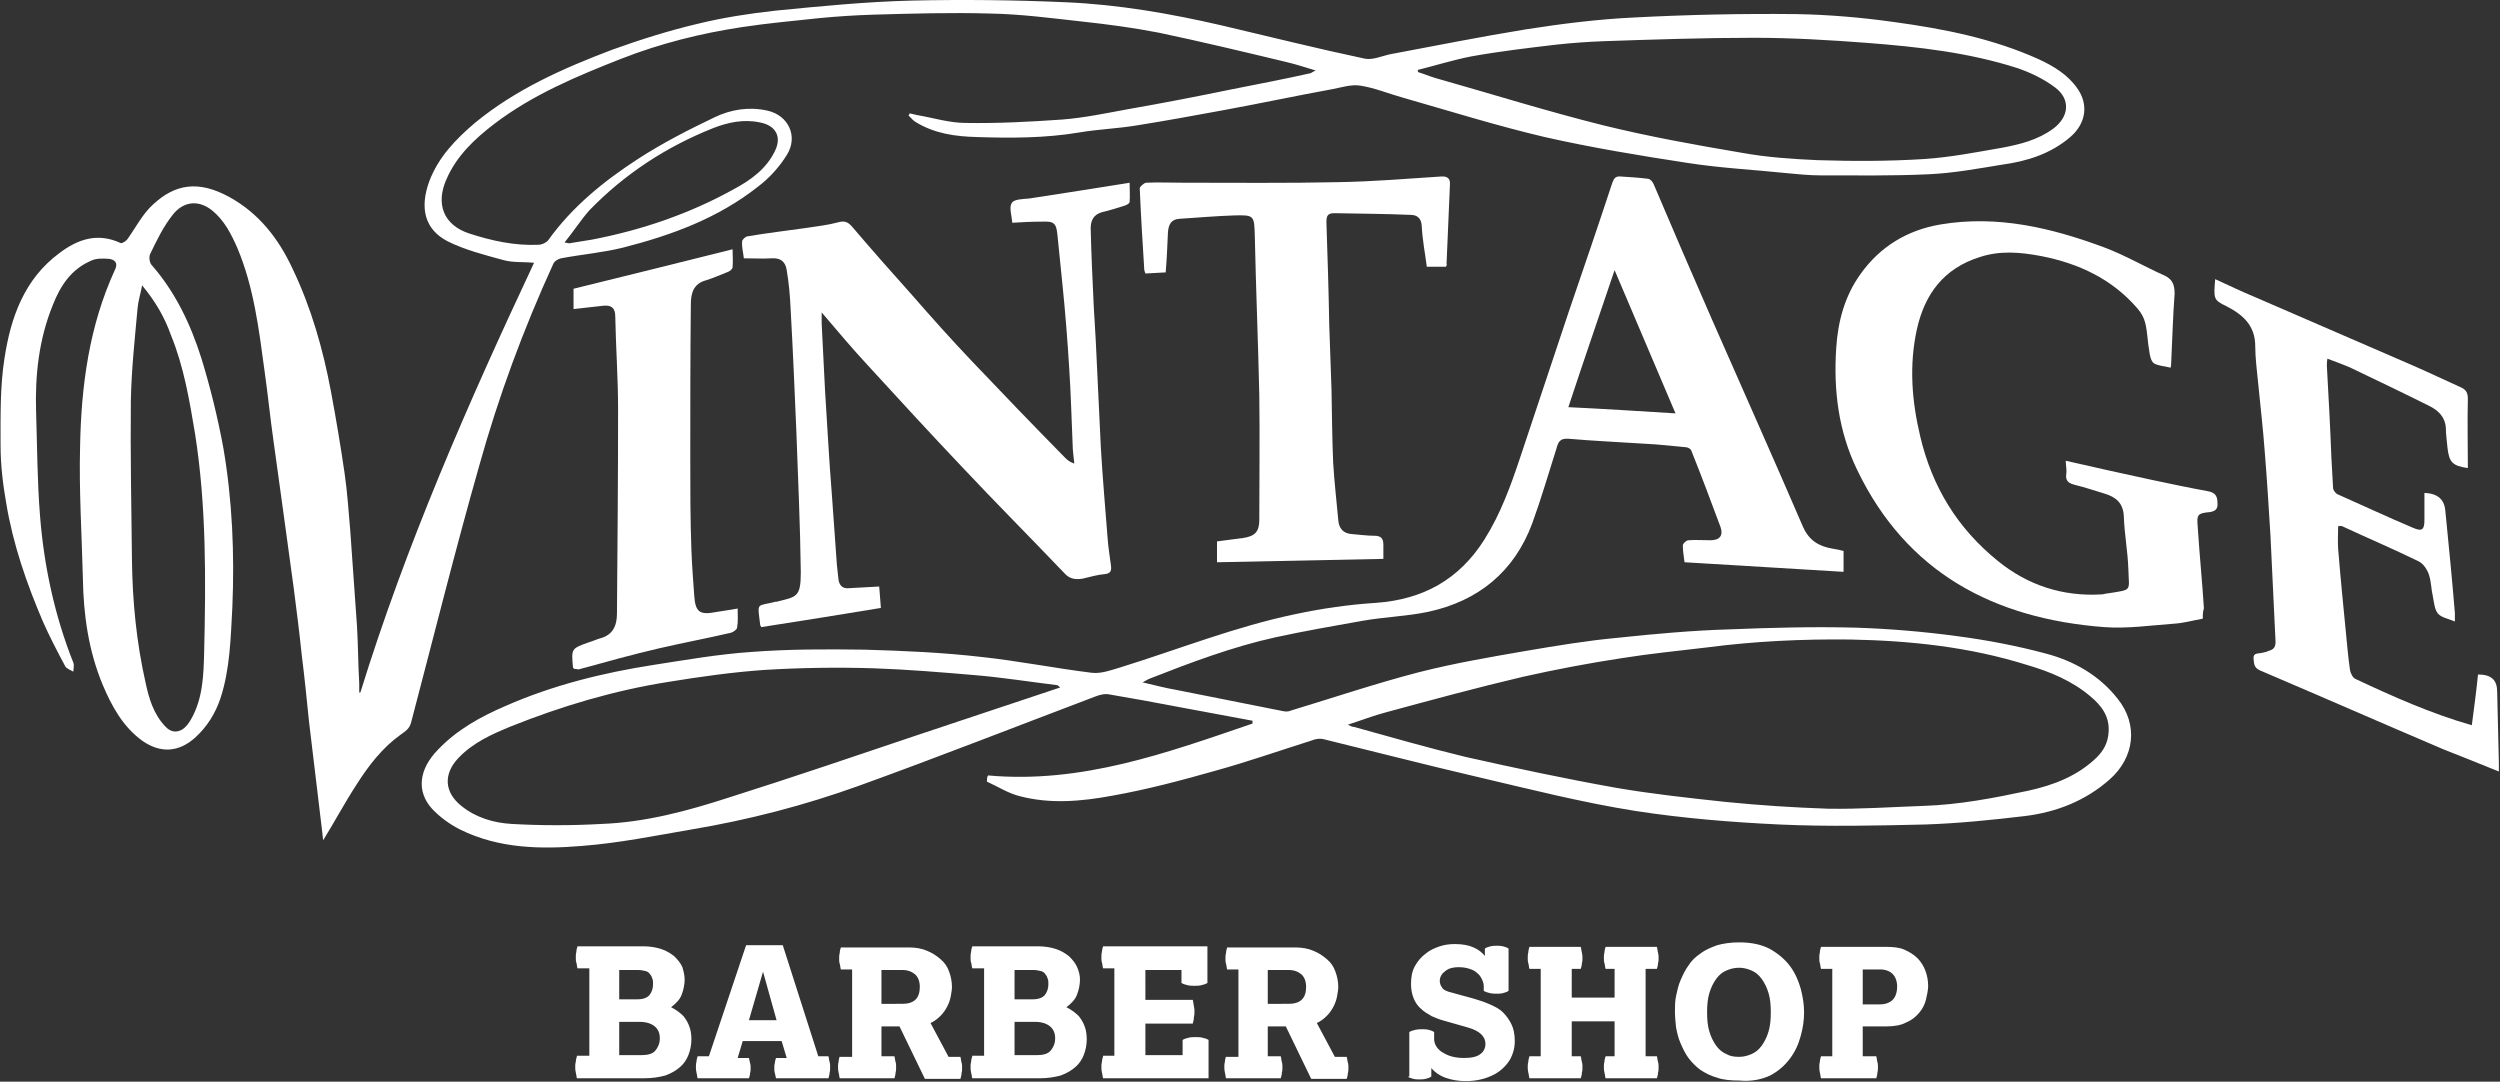
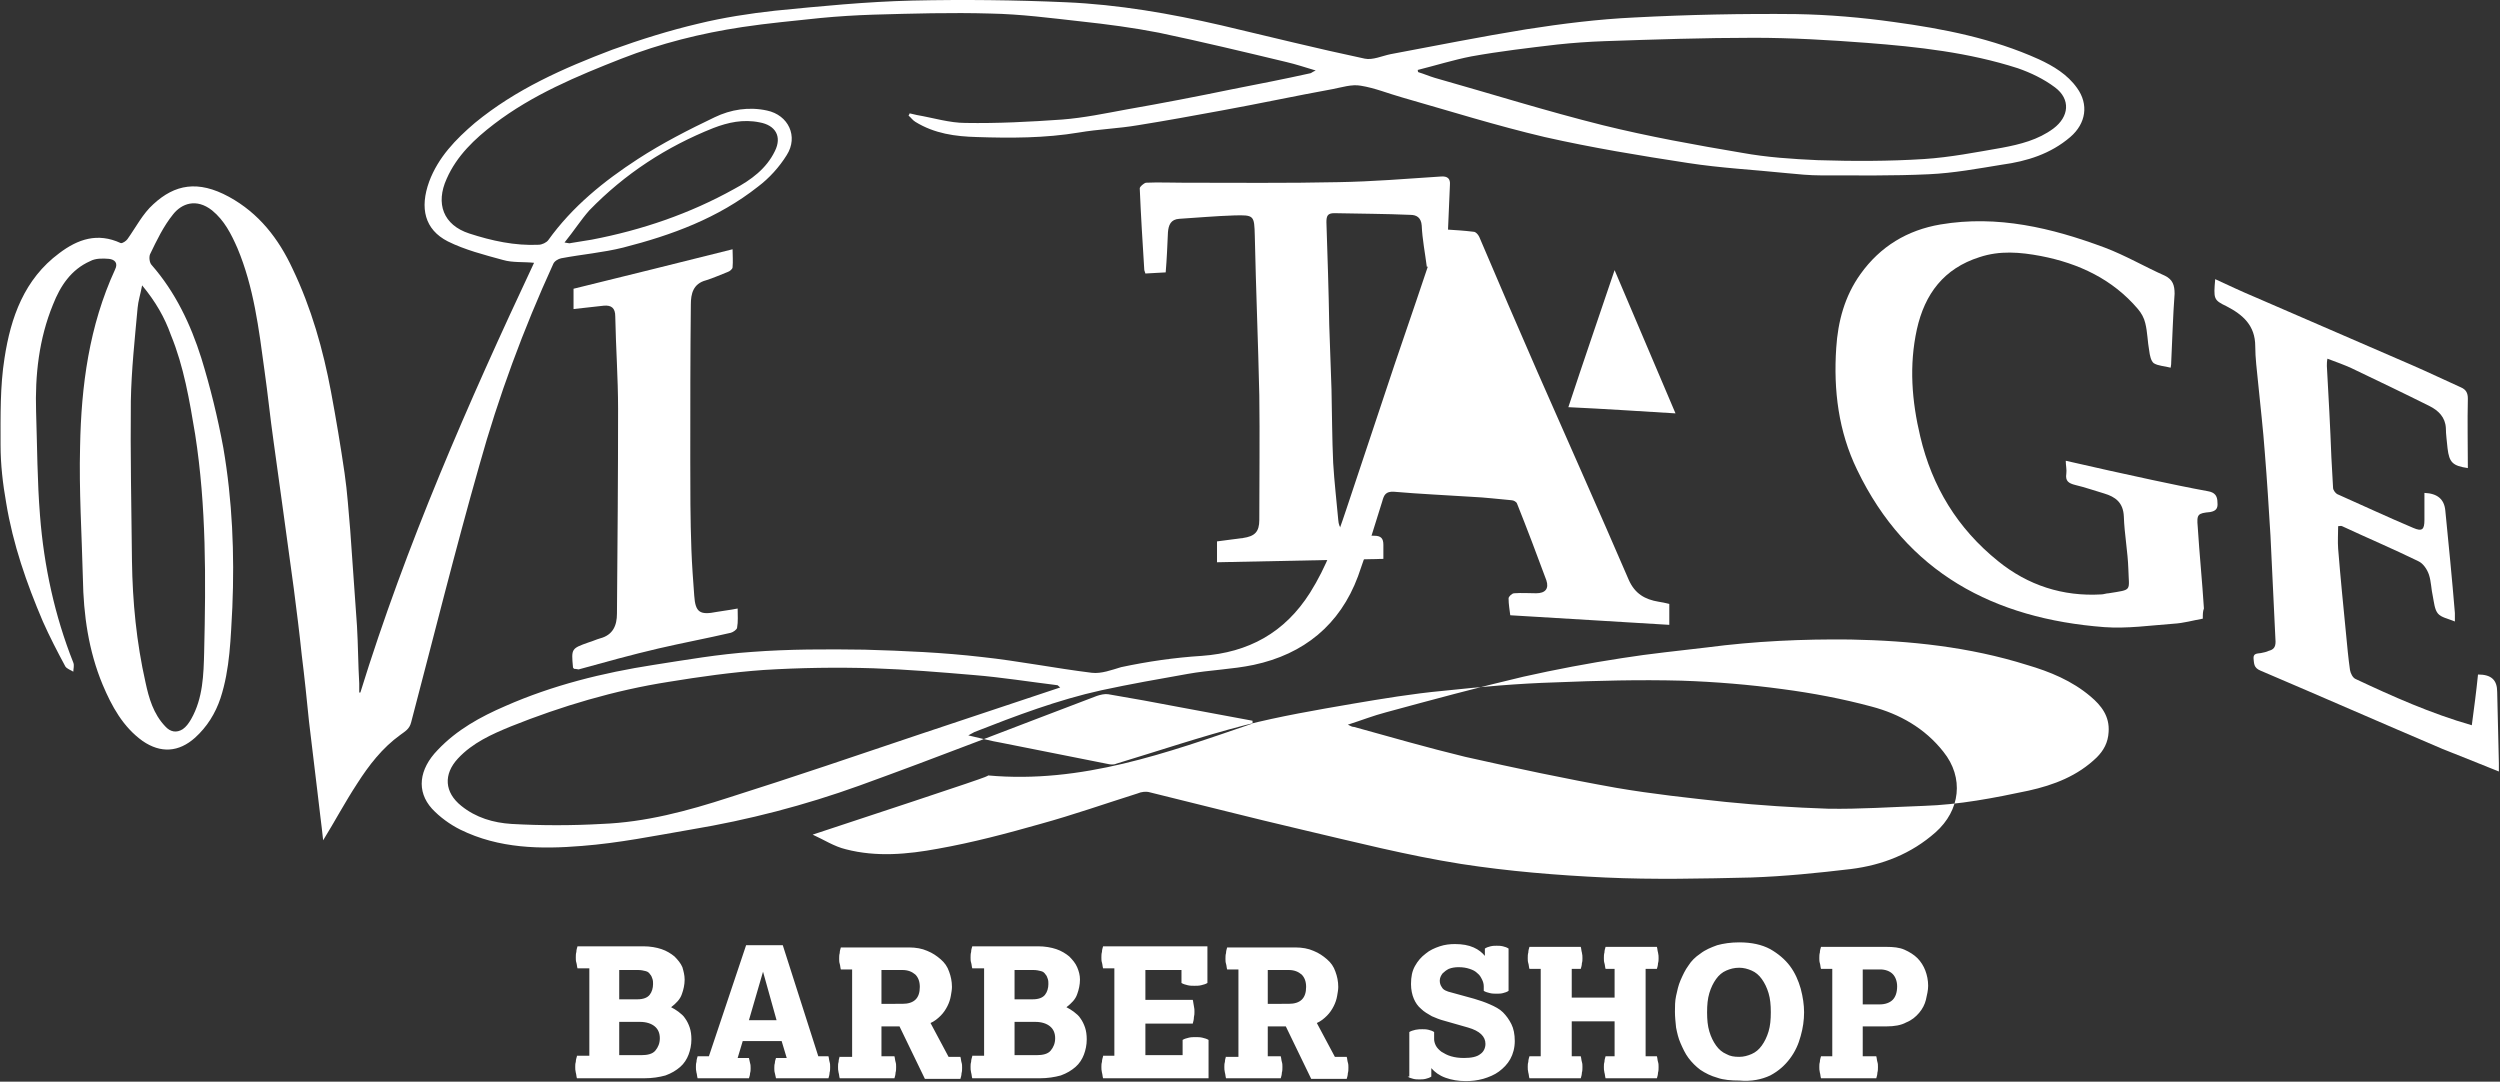
<svg xmlns="http://www.w3.org/2000/svg" version="1.1" id="Layer_1" x="0px" y="0px" viewBox="0 0 443.3 191.8" style="enable-background:new 0 0 443.3 191.8;" xml:space="preserve">
  <rect x="0" y="0" width="443.3" height="191.8" fill="#333333" stroke="none" />
  <style type="text/css">
	.st0{fill:#FFFFFF;}
</style>
  <path class="st0" d="M330.3,178v-6.1h3.1c0.9,0,1.7,0.3,2.2,0.8c0.5,0.5,0.8,1.3,0.8,2.2c0,1.1-0.3,1.9-0.8,2.4  c-0.5,0.5-1.3,0.8-2.3,0.8H330.3z M322.9,187.3c-0.1,0.3-0.2,0.7-0.2,1c-0.1,0.3-0.1,0.6-0.1,0.9c0,0.3,0,0.6,0.1,1  c0.1,0.3,0.1,0.7,0.2,1h9.8c0.1-0.3,0.2-0.7,0.2-1c0.1-0.3,0.1-0.7,0.1-1c0-0.3,0-0.6-0.1-0.9c-0.1-0.3-0.1-0.7-0.2-1h-2.4V182h4.2  c1.4,0,2.6-0.2,3.5-0.7c1-0.4,1.7-1,2.3-1.7c0.6-0.7,1-1.5,1.2-2.3c0.2-0.9,0.4-1.7,0.4-2.5c0-1-0.2-1.9-0.5-2.7  c-0.3-0.8-0.8-1.6-1.4-2.2c-0.6-0.6-1.4-1.1-2.3-1.5c-0.9-0.4-2-0.5-3.2-0.5h-11.6c-0.1,0.3-0.2,0.7-0.2,1c-0.1,0.3-0.1,0.7-0.1,1  c0,0.3,0,0.6,0.1,0.9c0.1,0.3,0.1,0.7,0.2,1h2v15.5H322.9z M306.1,186.9c-0.7-0.3-1.3-0.8-1.8-1.5c-0.5-0.7-0.9-1.5-1.2-2.5  c-0.3-1-0.4-2.1-0.4-3.4c0-1.3,0.1-2.4,0.4-3.4c0.3-1,0.7-1.8,1.2-2.5c0.5-0.7,1.1-1.2,1.8-1.5c0.7-0.3,1.4-0.5,2.3-0.5  c0.8,0,1.5,0.2,2.2,0.5c0.7,0.3,1.3,0.8,1.8,1.5s0.9,1.5,1.2,2.5c0.3,1,0.4,2.1,0.4,3.4c0,1.3-0.1,2.4-0.4,3.4  c-0.3,1-0.7,1.8-1.2,2.5s-1.1,1.2-1.8,1.5c-0.7,0.3-1.4,0.5-2.2,0.5C307.5,187.4,306.8,187.3,306.1,186.9 M313.9,190.7  c1.5-0.8,2.6-1.8,3.5-3c0.9-1.2,1.5-2.5,1.9-4c0.4-1.4,0.6-2.8,0.6-4.2c0-1.3-0.2-2.7-0.6-4.2c-0.4-1.4-1-2.8-1.9-4  c-0.9-1.2-2.1-2.2-3.5-3c-1.5-0.8-3.3-1.2-5.5-1.2c-1.5,0-2.8,0.2-3.9,0.5c-1.1,0.4-2.1,0.8-3,1.5c-0.9,0.6-1.6,1.3-2.1,2.1  c-0.6,0.8-1,1.7-1.4,2.6c-0.4,0.9-0.6,1.9-0.8,2.8s-0.2,1.9-0.2,2.8c0,0.9,0.1,1.8,0.2,2.8c0.2,1,0.4,1.9,0.8,2.8  c0.4,0.9,0.8,1.8,1.4,2.6c0.6,0.8,1.3,1.5,2.1,2.1c0.9,0.6,1.9,1.1,3,1.4c1.1,0.4,2.5,0.5,3.9,0.5  C310.6,191.8,312.4,191.4,313.9,190.7 M271.2,187.3c-0.1,0.3-0.2,0.7-0.2,1c-0.1,0.3-0.1,0.6-0.1,0.9c0,0.3,0,0.6,0.1,1  c0.1,0.3,0.1,0.7,0.2,1h9.1c0.1-0.3,0.2-0.7,0.2-1c0.1-0.3,0.1-0.7,0.1-1c0-0.3,0-0.6-0.1-0.9c-0.1-0.3-0.1-0.7-0.2-1h-1.6v-6.2h7.6  v6.2h-1.6c-0.1,0.3-0.2,0.7-0.2,1c-0.1,0.3-0.1,0.6-0.1,0.9c0,0.3,0,0.6,0.1,1c0.1,0.3,0.1,0.7,0.2,1h9.1c0.1-0.3,0.2-0.7,0.2-1  c0.1-0.3,0.1-0.7,0.1-1c0-0.3,0-0.6-0.1-0.9c-0.1-0.3-0.1-0.7-0.2-1h-2v-15.5h2c0.1-0.3,0.2-0.7,0.2-1c0.1-0.3,0.1-0.6,0.1-0.9  c0-0.3,0-0.6-0.1-1c-0.1-0.3-0.1-0.7-0.2-1h-9.1c-0.1,0.3-0.2,0.7-0.2,1c-0.1,0.3-0.1,0.7-0.1,1c0,0.3,0,0.6,0.1,0.9  c0.1,0.3,0.1,0.7,0.2,1h1.6v5.1h-7.6v-5.1h1.6c0.1-0.3,0.2-0.7,0.2-1c0.1-0.3,0.1-0.6,0.1-0.9c0-0.3,0-0.6-0.1-1  c-0.1-0.3-0.1-0.7-0.2-1h-9.1c-0.1,0.3-0.2,0.7-0.2,1c-0.1,0.3-0.1,0.7-0.1,1c0,0.3,0,0.6,0.1,0.9c0.1,0.3,0.1,0.7,0.2,1h2v15.5  H271.2z M249.6,190.9c0.3,0.2,0.6,0.3,1,0.4c0.4,0.1,0.7,0.1,1.1,0.1c0.3,0,0.7,0,1.1-0.1c0.4-0.1,0.7-0.2,1-0.4v-1.5  c0.6,0.7,1.4,1.3,2.5,1.7c1.1,0.4,2.3,0.6,3.6,0.6c1,0,2-0.1,3.1-0.4c1-0.3,2-0.7,2.8-1.3c0.8-0.6,1.5-1.3,2-2.2  c0.5-0.9,0.8-2,0.8-3.2c0-1.2-0.2-2.2-0.6-3c-0.4-0.8-0.9-1.5-1.5-2.1s-1.4-1-2.3-1.4c-0.9-0.4-1.8-0.7-2.8-1l-4-1.1  c-0.9-0.2-1.5-0.5-1.7-0.9c-0.3-0.4-0.4-0.8-0.4-1.2c0-0.5,0.2-0.9,0.5-1.3c0.3-0.3,0.7-0.6,1.1-0.8c0.5-0.2,1.1-0.3,1.7-0.3  c0.8,0,1.4,0.1,2,0.3c0.6,0.2,1,0.4,1.4,0.8c0.4,0.3,0.6,0.7,0.8,1.1c0.2,0.4,0.3,0.8,0.3,1.2v0.8c0.3,0.2,0.7,0.3,1.1,0.4  c0.4,0.1,0.8,0.1,1.2,0.1c0.4,0,0.7,0,1.1-0.1c0.4-0.1,0.7-0.2,1-0.4v-7.5c-0.3-0.2-0.6-0.3-1-0.4c-0.4-0.1-0.8-0.1-1.1-0.1  s-0.7,0-1.1,0.1c-0.4,0.1-0.7,0.2-1,0.4v1.3c-0.5-0.6-1.1-1.1-2-1.5c-0.9-0.4-2-0.6-3.3-0.6c-0.9,0-1.8,0.1-2.7,0.4  c-0.9,0.3-1.8,0.7-2.5,1.3c-0.8,0.6-1.4,1.3-1.9,2.2c-0.5,0.9-0.7,1.9-0.7,3.2c0,1,0.2,1.9,0.5,2.6c0.3,0.7,0.7,1.3,1.3,1.8  c0.5,0.5,1.2,0.9,1.9,1.3c0.7,0.3,1.4,0.6,2.2,0.8l4.2,1.2c2.1,0.6,3.1,1.6,3.1,2.9c0,0.7-0.3,1.4-0.9,1.8c-0.6,0.5-1.6,0.7-2.9,0.7  c-0.9,0-1.6-0.1-2.3-0.3s-1.2-0.5-1.7-0.8c-0.4-0.3-0.8-0.7-1-1.1c-0.2-0.4-0.3-0.8-0.3-1.1v-1.3c-0.3-0.2-0.6-0.3-1-0.4  c-0.4-0.1-0.8-0.1-1.1-0.1c-0.4,0-0.7,0-1.2,0.1c-0.4,0.1-0.8,0.2-1.1,0.4V190.9z M224.8,177.9V172h3.7c1,0,1.7,0.3,2.3,0.8  c0.5,0.5,0.8,1.2,0.8,2.2c0,2-1,3-3.1,3H224.8z M217.4,187.3c-0.1,0.3-0.2,0.7-0.2,1c-0.1,0.3-0.1,0.6-0.1,0.9c0,0.3,0,0.6,0.1,1  c0.1,0.3,0.1,0.7,0.2,1h9.7c0.1-0.3,0.2-0.7,0.2-1c0.1-0.3,0.1-0.7,0.1-1c0-0.3,0-0.6-0.1-0.9c-0.1-0.3-0.1-0.7-0.2-1h-2.3V182h3.2  l4.5,9.3h6.3c0.1-0.3,0.2-0.7,0.2-1c0.1-0.3,0.1-0.7,0.1-1c0-0.3,0-0.6-0.1-0.9c-0.1-0.3-0.1-0.7-0.2-1h-2.1l-3.2-6  c0.7-0.3,1.3-0.8,1.8-1.3c0.5-0.5,0.9-1.1,1.2-1.7c0.3-0.6,0.5-1.2,0.6-1.8c0.1-0.6,0.2-1.1,0.2-1.6c0-1-0.2-1.9-0.5-2.7  c-0.3-0.9-0.8-1.6-1.5-2.2c-0.7-0.6-1.4-1.1-2.4-1.5c-0.9-0.4-2-0.6-3.2-0.6h-12.1c-0.1,0.3-0.2,0.7-0.2,1c-0.1,0.3-0.1,0.7-0.1,1  c0,0.3,0,0.6,0.1,0.9c0.1,0.3,0.1,0.7,0.2,1h2v15.5H217.4z M195.6,187.3c-0.1,0.3-0.2,0.7-0.2,1c-0.1,0.3-0.1,0.6-0.1,0.9  c0,0.3,0,0.6,0.1,1c0.1,0.3,0.1,0.7,0.2,1h18.7v-6.8c-0.3-0.2-0.7-0.3-1.1-0.4c-0.4-0.1-0.8-0.1-1.2-0.1c-0.4,0-0.8,0-1.2,0.1  c-0.4,0.1-0.8,0.2-1.1,0.4v2.7h-6.6v-5.6h8.4c0.1-0.4,0.2-0.7,0.2-1.1c0.1-0.4,0.1-0.7,0.1-1c0-0.3,0-0.6-0.1-1  c-0.1-0.4-0.1-0.8-0.2-1.1h-8.4V172h6.4v2.3c0.3,0.2,0.7,0.3,1.1,0.4c0.4,0.1,0.8,0.1,1.2,0.1c0.4,0,0.8,0,1.2-0.1  c0.4-0.1,0.8-0.2,1.1-0.4v-6.5h-18.5c-0.1,0.3-0.2,0.7-0.2,1c-0.1,0.3-0.1,0.7-0.1,1c0,0.3,0,0.6,0.1,0.9c0.1,0.3,0.1,0.7,0.2,1h2  v15.5H195.6z M179.9,187.1v-5.9h3.7c1.1,0,2,0.3,2.6,0.8c0.6,0.5,0.9,1.2,0.9,2.1c0,0.9-0.3,1.6-0.8,2.2c-0.5,0.6-1.4,0.8-2.5,0.8  H179.9z M179.9,177.1V172h3.3c0.6,0,1,0.1,1.4,0.2c0.4,0.1,0.6,0.3,0.8,0.6c0.2,0.2,0.3,0.5,0.4,0.8c0.1,0.3,0.1,0.6,0.1,0.9  c0,0.7-0.2,1.4-0.6,1.9c-0.4,0.5-1.1,0.8-2.2,0.8H179.9z M172.4,187.3c-0.1,0.3-0.2,0.7-0.2,1c-0.1,0.3-0.1,0.6-0.1,0.9  c0,0.3,0,0.6,0.1,1c0.1,0.3,0.1,0.7,0.2,1h11.9c1.5,0,2.7-0.2,3.8-0.5c1.1-0.4,1.9-0.9,2.6-1.5c0.7-0.6,1.2-1.4,1.5-2.2  c0.3-0.8,0.5-1.7,0.5-2.7c0-0.8-0.1-1.5-0.3-2.1c-0.2-0.6-0.5-1.2-0.8-1.6c-0.3-0.5-0.7-0.8-1.2-1.2c-0.4-0.3-0.9-0.6-1.3-0.8  c0.9-0.7,1.6-1.4,1.9-2.3c0.3-0.8,0.5-1.7,0.5-2.6c0-0.8-0.2-1.5-0.5-2.2c-0.3-0.7-0.8-1.3-1.4-1.9c-0.6-0.5-1.4-1-2.3-1.3  c-0.9-0.3-2-0.5-3.2-0.5h-11.7c-0.1,0.3-0.2,0.7-0.2,1c-0.1,0.3-0.1,0.7-0.1,1c0,0.3,0,0.6,0.1,0.9c0.1,0.3,0.1,0.7,0.2,1h2.1v15.5  H172.4z M156.3,177.9V172h3.7c1,0,1.7,0.3,2.3,0.8c0.5,0.5,0.8,1.2,0.8,2.2c0,2-1,3-3.1,3H156.3z M148.9,187.3  c-0.1,0.3-0.2,0.7-0.2,1c-0.1,0.3-0.1,0.6-0.1,0.9c0,0.3,0,0.6,0.1,1c0.1,0.3,0.1,0.7,0.2,1h9.7c0.1-0.3,0.2-0.7,0.2-1  c0.1-0.3,0.1-0.7,0.1-1c0-0.3,0-0.6-0.1-0.9c-0.1-0.3-0.1-0.7-0.2-1h-2.3V182h3.2l4.5,9.3h6.3c0.1-0.3,0.2-0.7,0.2-1  c0.1-0.3,0.1-0.7,0.1-1c0-0.3,0-0.6-0.1-0.9c-0.1-0.3-0.1-0.7-0.2-1h-2.1l-3.2-6c0.7-0.3,1.3-0.8,1.8-1.3c0.5-0.5,0.9-1.1,1.2-1.7  c0.3-0.6,0.5-1.2,0.6-1.8c0.1-0.6,0.2-1.1,0.2-1.6c0-1-0.2-1.9-0.5-2.7c-0.3-0.9-0.8-1.6-1.5-2.2c-0.7-0.6-1.4-1.1-2.4-1.5  c-0.9-0.4-2-0.6-3.2-0.6h-12.1c-0.1,0.3-0.2,0.7-0.2,1c-0.1,0.3-0.1,0.7-0.1,1c0,0.3,0,0.6,0.1,0.9c0.1,0.3,0.1,0.7,0.2,1h2v15.5  H148.9z M132.8,180.9l2.5-8.6l2.4,8.6H132.8z M123.7,187.3c-0.1,0.3-0.2,0.7-0.2,1c-0.1,0.3-0.1,0.6-0.1,0.9c0,0.3,0,0.6,0.1,1  c0.1,0.3,0.1,0.7,0.2,1h9.1c0.1-0.3,0.2-0.6,0.2-0.9c0.1-0.3,0.1-0.6,0.1-0.9c0-0.3,0-0.6-0.1-0.9c-0.1-0.3-0.1-0.6-0.2-0.9h-2  l0.9-3h6.9l0.9,3h-1.9c-0.1,0.3-0.2,0.6-0.2,0.9c-0.1,0.3-0.1,0.6-0.1,0.9c0,0.3,0,0.6,0.1,0.9c0.1,0.3,0.1,0.6,0.2,0.9h9.3  c0.1-0.3,0.2-0.7,0.2-1c0.1-0.3,0.1-0.7,0.1-1c0-0.3,0-0.6-0.1-0.9c-0.1-0.3-0.1-0.7-0.2-1h-1.8l-6.3-19.7h-6.5l-6.6,19.7H123.7z   M109.8,187.1v-5.9h3.7c1.1,0,2,0.3,2.6,0.8c0.6,0.5,0.9,1.2,0.9,2.1c0,0.9-0.3,1.6-0.8,2.2c-0.5,0.6-1.4,0.8-2.5,0.8H109.8z   M109.8,177.1V172h3.3c0.6,0,1,0.1,1.4,0.2c0.4,0.1,0.6,0.3,0.8,0.6c0.2,0.2,0.3,0.5,0.4,0.8s0.1,0.6,0.1,0.9c0,0.7-0.2,1.4-0.6,1.9  c-0.4,0.5-1.1,0.8-2.2,0.8H109.8z M102.3,187.3c-0.1,0.3-0.2,0.7-0.2,1c-0.1,0.3-0.1,0.6-0.1,0.9c0,0.3,0,0.6,0.1,1  c0.1,0.3,0.1,0.7,0.2,1h11.9c1.5,0,2.7-0.2,3.8-0.5c1.1-0.4,1.9-0.9,2.6-1.5c0.7-0.6,1.2-1.4,1.5-2.2c0.3-0.8,0.5-1.7,0.5-2.7  c0-0.8-0.1-1.5-0.3-2.1c-0.2-0.6-0.5-1.2-0.8-1.6c-0.3-0.5-0.7-0.8-1.2-1.2c-0.4-0.3-0.9-0.6-1.3-0.8c0.9-0.7,1.6-1.4,1.9-2.3  c0.3-0.8,0.5-1.7,0.5-2.6c0-0.8-0.2-1.5-0.4-2.2c-0.3-0.7-0.8-1.3-1.4-1.9c-0.6-0.5-1.4-1-2.3-1.3c-0.9-0.3-2-0.5-3.2-0.5h-11.7  c-0.1,0.3-0.2,0.7-0.2,1c-0.1,0.3-0.1,0.7-0.1,1c0,0.3,0,0.6,0.1,0.9c0.1,0.3,0.1,0.7,0.2,1h2.1v15.5H102.3z" />
  <path class="st0" d="M100.1,43c0.7,0.1,0.9,0.2,1.1,0.1c1.2-0.2,2.4-0.4,3.7-0.6c8.9-1.7,17.4-4.6,25.3-9c3-1.6,5.7-3.6,7.2-6.7  c1.3-2.6,0.1-4.6-2.7-5.1c-2.9-0.6-5.6,0-8.2,1c-8.3,3.3-15.7,8.1-22,14.6C103,39,101.8,40.9,100.1,43 M25.2,50.6  c-0.3,1.6-0.7,2.8-0.8,4c-0.5,5.5-1.1,11-1.2,16.5c-0.1,9.5,0.1,18.9,0.2,28.4c0.1,7.2,0.8,14.4,2.4,21.5c0.6,2.8,1.4,5.6,3.5,7.8  c0.9,1,2,1.2,3.1,0.5c0.6-0.4,1.1-1.1,1.5-1.8c2.1-3.7,2.2-7.9,2.3-11.9c0.3-12.9,0.4-25.8-1.6-38.6c-1-6-2-12-4.3-17.6  C29.2,56.3,27.6,53.5,25.2,50.6 M251.4,12.4c0,0.1,0,0.3,0.1,0.4c1,0.3,1.9,0.7,2.9,1c9.9,2.8,19.8,5.9,29.8,8.4  c8.1,2,16.4,3.5,24.7,4.9c4.4,0.8,8.9,1.1,13.4,1.3c6.3,0.2,12.6,0.2,18.9-0.2c4.6-0.3,9.2-1.2,13.8-2c3.2-0.6,6.4-1.4,9.1-3.4  c2.8-2.1,3.1-5.2,0.3-7.3c-2-1.5-4.3-2.6-6.6-3.4c-8.7-2.8-17.7-3.8-26.8-4.5c-6.6-0.5-13.3-0.9-20-0.9c-8.8,0-17.6,0.3-26.5,0.6  c-2.8,0.1-5.6,0.3-8.4,0.6c-5.1,0.6-10.2,1.2-15.2,2.1C257.8,10.6,254.6,11.6,251.4,12.4 M63.9,122.8C72,96.6,83,71.5,94.7,46.6  c-1.9-0.2-3.8,0-5.5-0.5c-3.3-0.9-6.8-1.8-9.8-3.3c-4.1-2.1-5-5.9-3.3-10.6c1.6-4.3,4.7-7.5,8.1-10.4c7.3-6,15.7-9.7,24.4-13  c5-1.8,10.1-3.4,15.2-4.6c4.5-1.1,9.1-1.8,13.6-2.3c8.1-0.8,16.2-1.6,24.4-1.8c9.1-0.2,18.1-0.1,27.2,0.3c9.3,0.4,18.5,2,27.6,4.1  c8.5,2,16.9,4.1,25.4,5.9c1.4,0.3,3.1-0.5,4.6-0.8c8-1.5,16-3.1,24-4.4c6.4-1,12.8-1.8,19.2-2.1c9.6-0.5,19.1-0.7,28.7-0.6  c5.8,0.1,11.6,0.6,17.3,1.4c8.8,1.2,17.5,2.9,25.7,6.6c2.6,1.2,5.1,2.7,6.8,5.1c2.1,2.9,1.6,6.3-1.2,8.7c-3.5,3-7.7,4.3-12.1,4.9  c-4.3,0.7-8.6,1.5-13,1.7c-6.4,0.3-12.7,0.2-19.1,0.2c-2,0-4.1-0.2-6.1-0.4c-5.8-0.6-11.7-0.9-17.5-1.8c-8.5-1.3-17-2.7-25.4-4.6  c-8.5-2-16.8-4.6-25.2-7c-2.5-0.7-4.9-1.7-7.4-2.1c-1.6-0.3-3.4,0.3-5,0.6c-6.6,1.2-13.1,2.6-19.7,3.8c-4.9,0.9-9.8,1.8-14.8,2.6  c-3.5,0.6-7,0.7-10.5,1.3c-6,1-12.1,1-18.1,0.8c-3.8-0.1-7.5-0.6-10.9-2.7c-0.5-0.3-0.8-0.8-1.2-1.1c0.1-0.1,0.1-0.2,0.2-0.4  c0.4,0.1,0.9,0.2,1.3,0.3c2.9,0.5,5.8,1.4,8.6,1.4c5.7,0.1,11.4-0.2,17.1-0.6c3.9-0.3,7.7-1.1,11.5-1.8c6.3-1.1,12.5-2.3,18.8-3.6  c4.6-0.9,9.2-1.8,13.7-2.8c0.2,0,0.3-0.2,1-0.5c-2-0.6-3.5-1.1-5.2-1.5c-7.5-1.8-15-3.6-22.6-5.2c-4.6-0.9-9.2-1.5-13.8-2  c-5.4-0.6-10.7-1.3-16.1-1.4c-6.9-0.2-13.8,0-20.8,0.2c-3.1,0.1-6.3,0.3-9.4,0.6c-4.6,0.5-9.2,0.9-13.8,1.6  c-7.3,1.1-14.5,2.9-21.4,5.6c-7.9,3.1-15.8,6.4-22.6,11.6c-3.4,2.6-6.6,5.6-8.4,9.7c-2,4.4-0.6,8.2,4,9.7c4,1.3,8.1,2.2,12.3,2  c0.6,0,1.4-0.4,1.7-0.8c4.3-6,9.9-10.5,15.9-14.4c4.3-2.8,9-5.2,13.6-7.4c2.9-1.4,6.1-1.9,9.3-1.2c3.8,0.8,5.6,4.6,3.5,7.9  c-1.3,2.1-3.1,4.1-5.1,5.6c-7.1,5.6-15.3,8.6-23.9,10.8c-3.6,0.9-7.3,1.2-11,1.9c-0.5,0.1-1.2,0.5-1.4,1  C92.8,58.4,88.4,70.3,85,82.5c-4.3,15.1-8.1,30.4-12.1,45.6c-0.3,1.2-1.1,1.6-1.9,2.2c-3.2,2.3-5.6,5.4-7.7,8.7  c-2.1,3.2-3.9,6.6-6,10c-0.3-2.9-0.7-5.7-1-8.5c-0.5-4.2-1-8.3-1.5-12.5c-0.4-4-0.8-7.9-1.3-11.9c-0.4-3.9-0.9-7.8-1.4-11.7  c-0.6-4.6-1.3-9.3-1.9-13.9c-0.6-4.1-1.1-8.2-1.7-12.3c-0.6-4.2-1-8.3-1.6-12.5c-1-7.4-1.9-14.8-4.8-21.7c-1.1-2.5-2.3-4.9-4.5-6.7  c-2.8-2.2-5.4-1.2-6.9,0.7c-1.7,2.1-2.9,4.6-4.1,7.1c-0.2,0.5-0.1,1.5,0.3,1.9c4.2,4.8,6.9,10.5,8.8,16.5c1.6,5.2,2.9,10.5,3.9,15.9  c1.6,9.3,2,18.8,1.6,28.3c-0.3,5.4-0.4,10.9-2.1,16.1c-0.9,2.7-2.4,5.1-4.5,7c-2.9,2.6-6.1,2.8-9.3,0.6c-3.5-2.5-5.5-6.2-7.1-10  c-2.5-6-3.4-12.4-3.5-18.8C14.5,94.7,14,87,14.2,79.2c0.2-10.8,1.6-21.4,6.2-31.4c0.6-1.2-0.1-1.8-1.1-1.9c-1.1-0.1-2.4-0.1-3.3,0.4  c-3.4,1.5-5.3,4.4-6.6,7.7c-2.5,6.1-3.2,12.5-3,19c0.2,6.2,0.2,12.3,0.7,18.5c0.7,8.9,2.6,17.7,5.9,26c0.2,0.5,0,1.1,0,1.6  c-0.5-0.3-1.1-0.5-1.4-0.9c-1.4-2.6-2.8-5.3-4-8c-2.9-6.8-5.3-13.7-6.5-21c-0.6-3.4-1-6.8-1-10.3c0-5.1-0.1-10.4,0.7-15.4  c1.1-7.2,3.5-14,9.7-18.6c3.3-2.5,6.8-3.7,10.9-1.8c0.3,0.1,1-0.4,1.2-0.7c1.5-2.1,2.7-4.5,4.6-6.2c3.8-3.5,7.9-4.3,13.4-1.3  c5.3,2.9,8.8,7.4,11.3,12.8c3.3,6.9,5.4,14.3,6.8,21.8c0.9,4.8,1.7,9.6,2.4,14.4c0.5,3.4,0.7,6.8,1,10.1c0.4,5.7,0.8,11.4,1.2,17  c0.2,3.4,0.2,6.8,0.4,10.2c0,0.5,0,1,0,1.6C63.6,122.8,63.8,122.8,63.9,122.8" />
-   <path class="st0" d="M297.1,73.3c-3.7-8.7-7.2-16.9-10.8-25.4c-2.8,8.3-5.5,16.1-8.2,24.3C284.5,72.5,290.5,72.9,297.1,73.3   M188,121.9c-0.3-0.2-0.4-0.4-0.5-0.4c-4.9-0.6-9.9-1.4-14.8-1.8c-5.9-0.5-11.9-1-17.8-1.2c-6.5-0.2-13-0.1-19.5,0.3  c-5.6,0.4-11.3,1.2-16.8,2.1c-9.6,1.5-19,4.3-28,7.9c-3.4,1.4-6.8,2.9-9.4,5.7c-2.6,2.8-2.4,6,0.6,8.4c2.6,2.1,5.7,3,8.9,3.2  c5.3,0.3,10.7,0.3,16,0c7.8-0.3,15.2-2.3,22.6-4.7c11.4-3.6,22.8-7.5,34.1-11.3C171.5,127.4,179.6,124.7,188,121.9 M239,128.5  c0.6,0.3,0.8,0.4,1.1,0.4c6.5,1.8,13.1,3.7,19.7,5.3c8.9,2,17.8,3.9,26.8,5.5c6.4,1.1,12.9,1.8,19.4,2.5c6,0.6,12.1,1,18.1,1.2  c5.7,0.1,11.3-0.3,17-0.5c6.3-0.2,12.5-1.4,18.6-2.7c4.5-1,8.7-2.6,12.1-5.9c1.2-1.2,2-2.6,2.1-4.5c0.2-2.8-1.3-4.7-3.2-6.3  c-3.3-2.8-7.2-4.4-11.3-5.6c-10.2-3.2-20.7-4.3-31.3-4.5c-8.5-0.1-17,0.3-25.4,1.4c-5,0.6-10.1,1.1-15.1,1.9  c-5.9,0.9-11.7,2-17.5,3.3c-8.1,1.9-16.2,4.1-24.3,6.3C243.5,126.9,241.5,127.7,239,128.5 M175.2,137.5c16.6,1.5,31.7-4,46.9-9.2  c0-0.2,0-0.3,0-0.5c-4.3-0.8-8.6-1.6-12.9-2.4c-4.2-0.8-8.5-1.6-12.7-2.3c-0.6-0.1-1.4,0.1-2,0.3c-14,5.3-28,10.8-42.1,15.9  c-9.7,3.5-19.7,6.1-29.9,7.8c-6.4,1.1-12.8,2.4-19.3,2.9c-7.3,0.6-14.7,0.5-21.6-2.9c-1.8-0.9-3.6-2.2-5-3.7c-2.8-3.1-2.3-7,1-10.4  c3.4-3.6,7.6-5.9,12-7.8c8.4-3.7,17.3-5.9,26.3-7.3c5.8-0.9,11.5-1.9,17.4-2.3c6.6-0.5,13.3-0.5,20-0.4c7,0.2,13.9,0.5,20.8,1.3  c6.5,0.7,13,2,19.5,2.8c1.7,0.2,3.5-0.5,5.2-1c10.3-3.2,20.3-7.2,30.9-9.4c4.7-1,9.5-1.7,14.3-2c8.3-0.6,14.7-4.1,19.2-11.2  c2.9-4.6,4.7-9.6,6.4-14.7c2.9-8.6,5.7-17.2,8.6-25.8c2.6-7.6,5.2-15.2,7.7-22.8c0.3-0.8,0.6-1.2,1.5-1.1c1.6,0.1,3.2,0.2,4.8,0.4  c0.4,0,0.8,0.5,1,0.9c3.4,8,6.8,15.9,10.3,23.9c5.4,12.3,10.9,24.6,16.2,36.9c1.1,2.5,2.9,3.5,5.3,3.9c0.6,0.1,1.2,0.2,1.9,0.4v3.7  c-9.4-0.6-18.7-1.1-28.2-1.7c-0.1-0.9-0.3-1.9-0.3-3c0-0.3,0.6-0.9,1-0.9c1.3-0.1,2.6,0,3.9,0c1.6,0,2.3-0.8,1.8-2.3  c-1.7-4.6-3.4-9.1-5.2-13.6c-0.1-0.3-0.6-0.6-1-0.6c-2.3-0.2-4.7-0.5-7-0.6c-4.6-0.3-9.2-0.5-13.8-0.9c-1.5-0.1-1.8,0.6-2.1,1.7  c-1.4,4.4-2.7,8.9-4.3,13.3c-3.2,8.6-9.6,13.8-18.5,15.7c-3.8,0.8-7.8,0.9-11.7,1.6c-5.1,0.9-10.2,1.8-15.3,2.9  c-7.7,1.7-15.1,4.5-22.5,7.4c-0.2,0.1-0.4,0.2-1.1,0.6c2.2,0.5,4,1,5.8,1.3c6.4,1.3,12.7,2.5,19.1,3.8c0.5,0.1,1,0.1,1.4-0.1  c7.6-2.3,15-4.8,22.7-6.8c6.3-1.6,12.7-2.7,19.1-3.8c5.3-0.9,10.7-1.8,16.1-2.3c6.6-0.7,13.2-1.3,19.9-1.5  c7.5-0.3,14.9-0.5,22.4-0.3c6,0.2,12,0.7,17.9,1.5c5.3,0.7,10.6,1.7,15.8,3.1c4.9,1.3,9.4,3.8,12.7,8c3.7,4.6,3,10.4-1.4,14.3  c-4.3,3.8-9.4,5.8-15,6.5c-5.9,0.7-11.8,1.3-17.7,1.5c-8.6,0.2-17.3,0.4-25.9,0c-8.5-0.4-17.1-1.1-25.5-2.4  c-9.5-1.5-18.9-3.9-28.3-6.1c-9-2.1-17.9-4.4-26.9-6.6c-0.7-0.2-1.5-0.1-2.2,0.2c-5.7,1.8-11.4,3.8-17.2,5.4c-6,1.7-12,3.3-18.2,4.4  c-5.4,1-10.9,1.5-16.3,0.1c-2.1-0.5-3.9-1.7-5.9-2.6C175,137.8,175.1,137.7,175.2,137.5" />
-   <path class="st0" d="M179.5,39.5c-0.1-1.3-0.6-2.7-0.1-3.5c0.4-0.7,2-0.7,3.1-0.8c5.8-0.9,11.7-1.8,17.8-2.8c0,1.2,0.1,2.3,0,3.4  c0,0.3-0.6,0.6-1,0.7c-1.3,0.4-2.5,0.8-3.8,1.1c-1.6,0.4-2.1,1.5-2.1,2.9c0.1,4.3,0.3,8.6,0.5,12.9c0.1,2.4,0.3,4.7,0.4,7  c0.3,6.3,0.6,12.6,0.9,18.9c0.3,5.4,0.8,10.8,1.2,16.1c0.1,1.6,0.4,3.3,0.6,4.9c0.1,0.8,0,1.4-1.1,1.5c-1.3,0.1-2.6,0.5-3.9,0.8  c-1.2,0.2-2.3,0.1-3.2-0.9c-6.1-6.4-12.3-12.6-18.3-19c-5.6-5.9-11.1-11.9-16.6-17.9c-2.7-2.9-5.3-6-8.2-9.4c0,0.9,0,1.5,0,2  c0.2,4,0.4,7.9,0.6,11.9c0.4,6.1,0.7,12.2,1.2,18.3c0.3,4.2,0.6,8.4,0.9,12.6c0.1,0.9,0.2,1.8,0.3,2.7c0.2,1,0.8,1.5,1.8,1.4  c1.7-0.1,3.5-0.2,5.4-0.3c0.1,1.3,0.2,2.5,0.3,3.8c-7.2,1.2-14.2,2.3-21.2,3.4c-0.1-0.2-0.2-0.3-0.2-0.4c-0.5-4.2-0.7-3.2,2.7-4.1  c0,0,0.1,0,0.2,0c3.5-0.9,4.3-0.7,4.3-5.2c-0.1-8.4-0.5-16.8-0.8-25.3c-0.3-7.1-0.6-14.2-1-21.3c-0.1-2.3-0.3-4.7-0.7-7  c-0.2-1.4-1-2.2-2.6-2.1c-1.6,0.1-3.3,0-5,0c-0.1-1-0.4-2-0.3-3c0-0.3,0.6-0.9,1-0.9c3.5-0.6,7-1,10.5-1.5c1.9-0.3,3.8-0.5,5.6-1  c1.1-0.3,1.7,0,2.4,0.8c3.5,4.1,7.1,8.2,10.7,12.2c3.4,3.9,6.8,7.7,10.4,11.5c5.5,5.8,11,11.5,16.6,17.2c0.4,0.4,0.8,0.8,1.7,1.1  c-0.1-1.1-0.3-2.3-0.3-3.4c-0.2-4.5-0.3-8.9-0.6-13.4c-0.3-5-0.7-10-1.2-14.9c-0.3-3-0.6-5.9-0.9-8.9c-0.2-2-0.6-2.4-2.7-2.3  C182.8,39.3,181.2,39.4,179.5,39.5" />
+   <path class="st0" d="M297.1,73.3c-3.7-8.7-7.2-16.9-10.8-25.4c-2.8,8.3-5.5,16.1-8.2,24.3C284.5,72.5,290.5,72.9,297.1,73.3   M188,121.9c-0.3-0.2-0.4-0.4-0.5-0.4c-4.9-0.6-9.9-1.4-14.8-1.8c-5.9-0.5-11.9-1-17.8-1.2c-6.5-0.2-13-0.1-19.5,0.3  c-5.6,0.4-11.3,1.2-16.8,2.1c-9.6,1.5-19,4.3-28,7.9c-3.4,1.4-6.8,2.9-9.4,5.7c-2.6,2.8-2.4,6,0.6,8.4c2.6,2.1,5.7,3,8.9,3.2  c5.3,0.3,10.7,0.3,16,0c7.8-0.3,15.2-2.3,22.6-4.7c11.4-3.6,22.8-7.5,34.1-11.3C171.5,127.4,179.6,124.7,188,121.9 M239,128.5  c0.6,0.3,0.8,0.4,1.1,0.4c6.5,1.8,13.1,3.7,19.7,5.3c8.9,2,17.8,3.9,26.8,5.5c6.4,1.1,12.9,1.8,19.4,2.5c6,0.6,12.1,1,18.1,1.2  c5.7,0.1,11.3-0.3,17-0.5c6.3-0.2,12.5-1.4,18.6-2.7c4.5-1,8.7-2.6,12.1-5.9c1.2-1.2,2-2.6,2.1-4.5c0.2-2.8-1.3-4.7-3.2-6.3  c-3.3-2.8-7.2-4.4-11.3-5.6c-10.2-3.2-20.7-4.3-31.3-4.5c-8.5-0.1-17,0.3-25.4,1.4c-5,0.6-10.1,1.1-15.1,1.9  c-5.9,0.9-11.7,2-17.5,3.3c-8.1,1.9-16.2,4.1-24.3,6.3C243.5,126.9,241.5,127.7,239,128.5 M175.2,137.5c16.6,1.5,31.7-4,46.9-9.2  c0-0.2,0-0.3,0-0.5c-4.3-0.8-8.6-1.6-12.9-2.4c-4.2-0.8-8.5-1.6-12.7-2.3c-0.6-0.1-1.4,0.1-2,0.3c-14,5.3-28,10.8-42.1,15.9  c-9.7,3.5-19.7,6.1-29.9,7.8c-6.4,1.1-12.8,2.4-19.3,2.9c-7.3,0.6-14.7,0.5-21.6-2.9c-1.8-0.9-3.6-2.2-5-3.7c-2.8-3.1-2.3-7,1-10.4  c3.4-3.6,7.6-5.9,12-7.8c8.4-3.7,17.3-5.9,26.3-7.3c5.8-0.9,11.5-1.9,17.4-2.3c6.6-0.5,13.3-0.5,20-0.4c7,0.2,13.9,0.5,20.8,1.3  c6.5,0.7,13,2,19.5,2.8c1.7,0.2,3.5-0.5,5.2-1c4.7-1,9.5-1.7,14.3-2c8.3-0.6,14.7-4.1,19.2-11.2  c2.9-4.6,4.7-9.6,6.4-14.7c2.9-8.6,5.7-17.2,8.6-25.8c2.6-7.6,5.2-15.2,7.7-22.8c0.3-0.8,0.6-1.2,1.5-1.1c1.6,0.1,3.2,0.2,4.8,0.4  c0.4,0,0.8,0.5,1,0.9c3.4,8,6.8,15.9,10.3,23.9c5.4,12.3,10.9,24.6,16.2,36.9c1.1,2.5,2.9,3.5,5.3,3.9c0.6,0.1,1.2,0.2,1.9,0.4v3.7  c-9.4-0.6-18.7-1.1-28.2-1.7c-0.1-0.9-0.3-1.9-0.3-3c0-0.3,0.6-0.9,1-0.9c1.3-0.1,2.6,0,3.9,0c1.6,0,2.3-0.8,1.8-2.3  c-1.7-4.6-3.4-9.1-5.2-13.6c-0.1-0.3-0.6-0.6-1-0.6c-2.3-0.2-4.7-0.5-7-0.6c-4.6-0.3-9.2-0.5-13.8-0.9c-1.5-0.1-1.8,0.6-2.1,1.7  c-1.4,4.4-2.7,8.9-4.3,13.3c-3.2,8.6-9.6,13.8-18.5,15.7c-3.8,0.8-7.8,0.9-11.7,1.6c-5.1,0.9-10.2,1.8-15.3,2.9  c-7.7,1.7-15.1,4.5-22.5,7.4c-0.2,0.1-0.4,0.2-1.1,0.6c2.2,0.5,4,1,5.8,1.3c6.4,1.3,12.7,2.5,19.1,3.8c0.5,0.1,1,0.1,1.4-0.1  c7.6-2.3,15-4.8,22.7-6.8c6.3-1.6,12.7-2.7,19.1-3.8c5.3-0.9,10.7-1.8,16.1-2.3c6.6-0.7,13.2-1.3,19.9-1.5  c7.5-0.3,14.9-0.5,22.4-0.3c6,0.2,12,0.7,17.9,1.5c5.3,0.7,10.6,1.7,15.8,3.1c4.9,1.3,9.4,3.8,12.7,8c3.7,4.6,3,10.4-1.4,14.3  c-4.3,3.8-9.4,5.8-15,6.5c-5.9,0.7-11.8,1.3-17.7,1.5c-8.6,0.2-17.3,0.4-25.9,0c-8.5-0.4-17.1-1.1-25.5-2.4  c-9.5-1.5-18.9-3.9-28.3-6.1c-9-2.1-17.9-4.4-26.9-6.6c-0.7-0.2-1.5-0.1-2.2,0.2c-5.7,1.8-11.4,3.8-17.2,5.4c-6,1.7-12,3.3-18.2,4.4  c-5.4,1-10.9,1.5-16.3,0.1c-2.1-0.5-3.9-1.7-5.9-2.6C175,137.8,175.1,137.7,175.2,137.5" />
  <path class="st0" d="M390.6,109.7c-1.7,0.3-3.4,0.8-5.2,0.9c-4.1,0.3-8.2,0.9-12.3,0.6c-19.5-1.5-35-9.6-43.8-27.9  c-3.3-6.8-4.2-14.1-3.7-21.6c0.3-4.7,1.5-9.2,4.3-13.1c3.5-4.9,8.3-7.8,14.2-8.8c10.1-1.7,19.7,0.6,29.1,4.1c3.7,1.4,7.1,3.4,10.7,5  c1.4,0.7,1.7,1.7,1.7,3.2c-0.3,4-0.4,8.1-0.6,12.1c0,0.2,0,0.5-0.1,1c-1.1-0.3-2.2-0.3-3-0.8c-0.5-0.4-0.7-1.4-0.8-2.2  c-0.3-1.6-0.3-3.3-0.7-4.9c-0.2-0.9-0.7-1.8-1.3-2.5c-4.5-5.3-10.5-8.1-17.2-9.4c-3.7-0.7-7.3-1-10.9,0.2c-6.3,2-9.7,6.5-11.1,12.8  c-1.4,6.4-0.9,12.7,0.6,19c2.1,8.9,6.6,16.3,13.8,22.1c5.3,4.3,11.5,6.3,18.3,5.9c0.4,0,0.9-0.2,1.3-0.2c4.3-0.7,3.6-0.3,3.5-4.3  c-0.1-3.1-0.7-6.2-0.8-9.3c-0.1-2.5-1.5-3.5-3.5-4.1c-1.7-0.5-3.4-1.1-5.1-1.5c-1.2-0.3-1.8-0.7-1.6-2c0.1-0.7-0.1-1.5-0.1-2.3  c5.2,1.2,10.2,2.3,15.3,3.4c3.3,0.7,6.6,1.4,9.9,2c1.2,0.2,1.7,0.8,1.7,2c0.1,1-0.2,1.5-1.3,1.7c-2.2,0.2-2.4,0.4-2.2,2.6  c0.3,4.8,0.8,9.7,1.1,14.5C390.6,108.4,390.6,108.9,390.6,109.7" />
  <path class="st0" d="M392.8,49.5c2.4,1.1,4.7,2.2,7.1,3.2c9.2,4,18.5,8,27.7,12c3,1.3,5.9,2.7,8.8,4c0.9,0.4,1.2,1,1.2,2  c-0.1,4.1,0,8.2,0,12.3c-2.7-0.4-3.3-1-3.6-3.5c-0.1-1.2-0.3-2.4-0.3-3.6c-0.1-1.9-1.3-3.1-2.9-3.9c-4.6-2.3-9.2-4.5-13.8-6.7  c-1.3-0.6-2.7-1.1-4.3-1.7c-0.1,0.5-0.1,0.9-0.1,1.3c0.3,5.4,0.6,10.8,0.8,16.2c0.1,1.8,0.2,3.6,0.3,5.4c0,0.4,0.4,0.9,0.7,1.1  c4.5,2,9,4.1,13.5,6c1.6,0.7,2,0.3,2-1.4c0-1.6,0-3.2,0-4.8c2.3,0.1,3.5,1.1,3.7,3.1c0.6,6.1,1.2,12.1,1.7,18.2c0,0.4,0,0.9,0,1.5  c-1.2-0.5-2.4-0.7-3-1.4c-0.6-0.7-0.7-2-0.9-3c-0.3-1.3-0.3-2.7-0.7-3.9c-0.3-0.9-1-2-1.9-2.4c-4.5-2.2-9-4.1-13.5-6.2  c-0.2-0.1-0.4,0-0.7,0c0,1.3-0.1,2.7,0,4c0.4,5,0.9,10,1.4,15.1c0.2,2.1,0.4,4.3,0.7,6.4c0.1,0.6,0.5,1.4,1,1.6  c6.6,3.1,13.3,6.1,20.6,8.2c0.4-3,0.8-6,1.1-9c2.4,0,3.4,1,3.4,3.1c0.1,4.2,0.2,8.4,0.3,12.6c0,0.4,0,0.8,0,1.5  c-3.5-1.4-6.7-2.7-10-4c-10.8-4.6-21.5-9.3-32.3-13.9c-1.2-0.5-1.1-1.3-1.2-2.1c-0.1-1,0.7-0.9,1.3-1c0.5-0.1,1-0.2,1.4-0.4  c0.8-0.2,1.2-0.6,1.2-1.6c-0.3-6.2-0.6-12.5-0.9-18.8c-0.3-4.9-0.6-9.8-1-14.7c-0.3-4.2-0.8-8.4-1.2-12.5c-0.2-2.1-0.5-4.3-0.5-6.4  c0-3.7-2.2-5.6-5.1-7.1C392.5,53.2,392.5,53,392.8,49.5" />
  <path class="st0" d="M256.4,47.3h-3.4c-0.3-2.4-0.8-4.9-0.9-7.3c-0.1-1.4-0.9-1.9-2-1.9c-4.5-0.2-9-0.2-13.5-0.3  c-1.2,0-1.4,0.5-1.4,1.6c0.2,6.1,0.4,12.1,0.5,18.2c0.1,3.8,0.3,7.6,0.4,11.4c0.1,4.4,0.1,8.7,0.3,13.1c0.2,3.4,0.6,6.7,0.9,10.1  c0.1,1.5,0.9,2.4,2.4,2.5c1.3,0.1,2.7,0.3,4,0.3c1.2,0,1.6,0.5,1.6,1.6c0,0.8,0,1.6,0,2.5c-9.8,0.2-19.6,0.4-29.5,0.6v-3.7  c1.5-0.2,3.1-0.4,4.6-0.6c2.1-0.3,2.9-1.1,2.9-3.2c0-7.4,0.1-14.8,0-22.1c-0.2-9.4-0.6-18.8-0.8-28.3c-0.1-3.6-0.1-3.7-3.7-3.6  c-3.2,0.1-6.5,0.4-9.7,0.6c-1.5,0.1-1.9,1.1-2,2.4c-0.1,2.3-0.2,4.7-0.4,7.1c-1.3,0.1-2.4,0.1-3.6,0.2c-0.1-0.4-0.2-0.5-0.2-0.7  c-0.3-4.8-0.6-9.6-0.8-14.4c0-0.3,0.7-0.9,1.1-1c2.2-0.1,4.4,0,6.6,0c9.2,0,18.4,0.1,27.5-0.1c6.1-0.1,12.1-0.6,18.2-1  c1.2-0.1,1.7,0.4,1.6,1.5c-0.2,4.7-0.4,9.3-0.6,14C256.6,46.9,256.5,47.1,256.4,47.3" />
  <path class="st0" d="M101.8,118.6c-0.2-0.2-0.2-0.2-0.2-0.3c-0.3-3.3-0.3-3.3,2.8-4.4c0.7-0.2,1.3-0.5,2-0.7c2.3-0.6,3-2.3,3-4.4  c0.1-12.1,0.2-24.2,0.2-36.3c0-5.5-0.4-10.9-0.5-16.4c0-1.5-0.7-2-2-1.9c-1.8,0.2-3.5,0.4-5.4,0.6v-3.6c9.3-2.3,18.7-4.6,28.2-7  c0,1,0.1,2.1,0,3.2c0,0.3-0.5,0.7-0.8,0.8c-1.3,0.5-2.6,1.1-3.9,1.5c-2.3,0.6-2.7,2.4-2.7,4.3c-0.1,9.1-0.1,18.2-0.1,27.4  c0,5.4,0,10.7,0.2,16.1c0.1,2.7,0.3,5.4,0.5,8.1c0.2,3,1,3.5,4,2.9c1.1-0.2,2.2-0.3,3.7-0.6c0,1.2,0.1,2.3-0.1,3.4  c0,0.3-0.7,0.8-1.1,0.9c-4.3,1-8.6,1.8-12.9,2.8c-4.7,1.1-9.4,2.4-14.1,3.7C102.1,118.6,101.9,118.6,101.8,118.6" />
</svg>